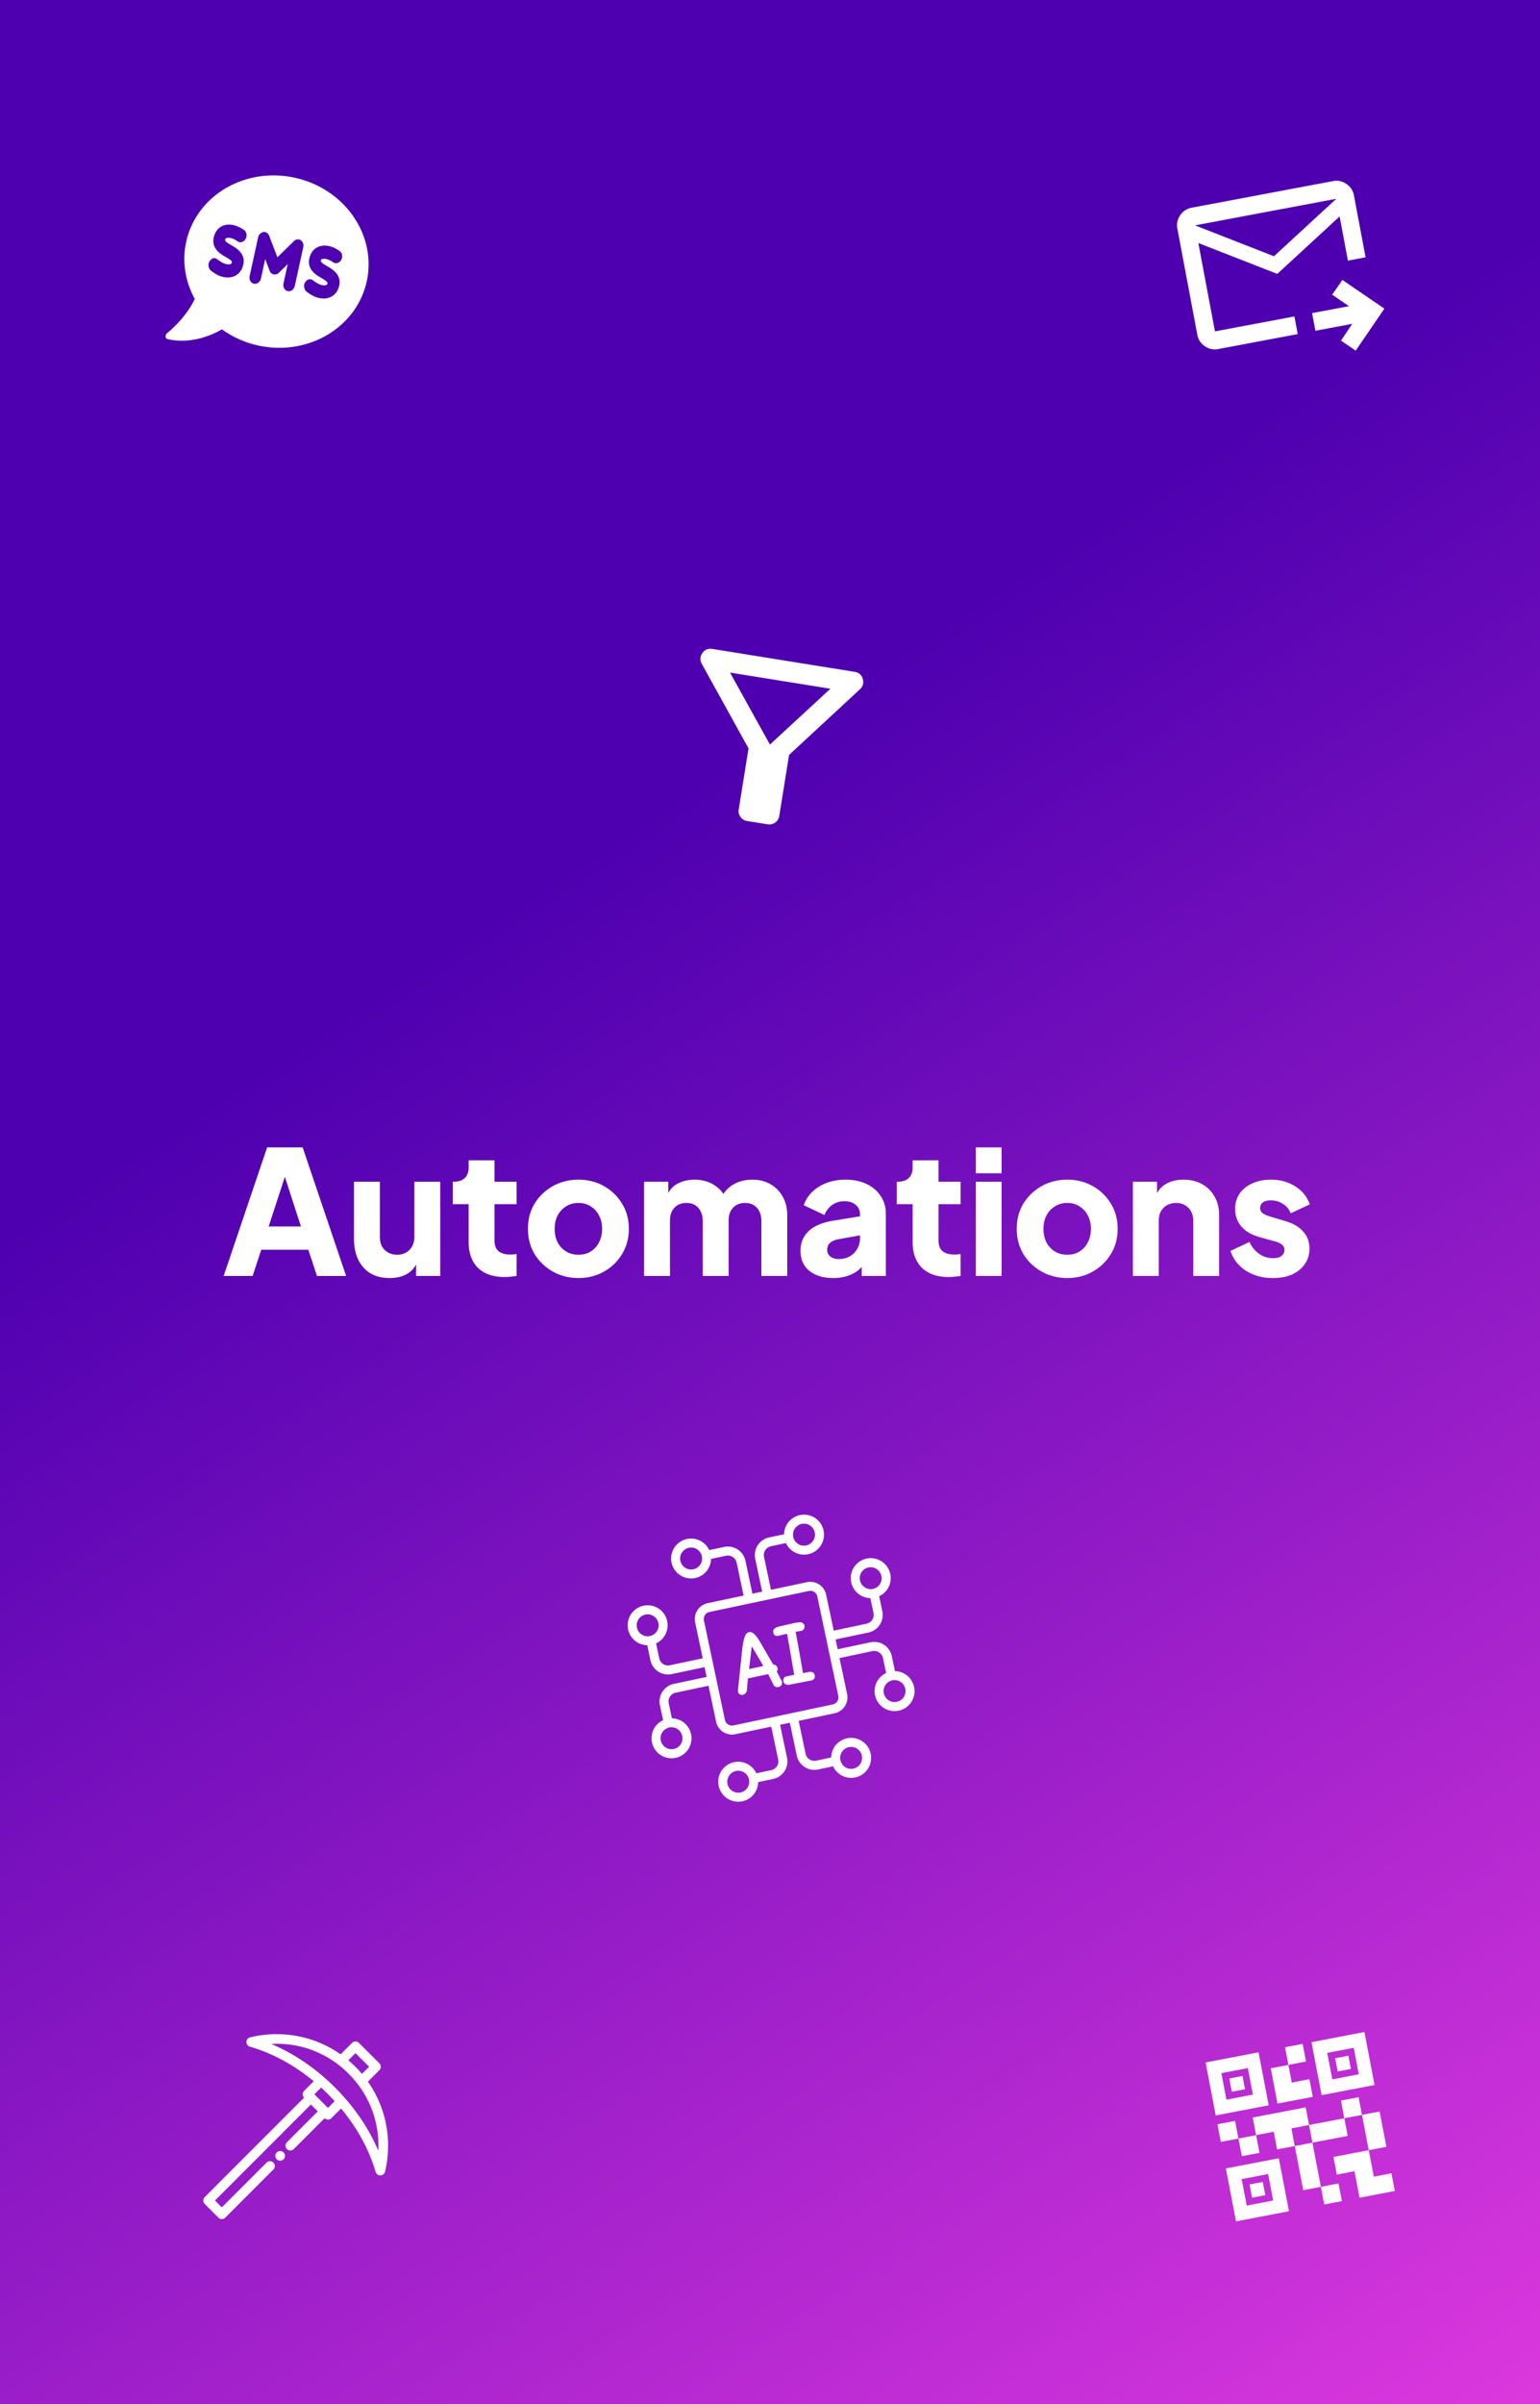
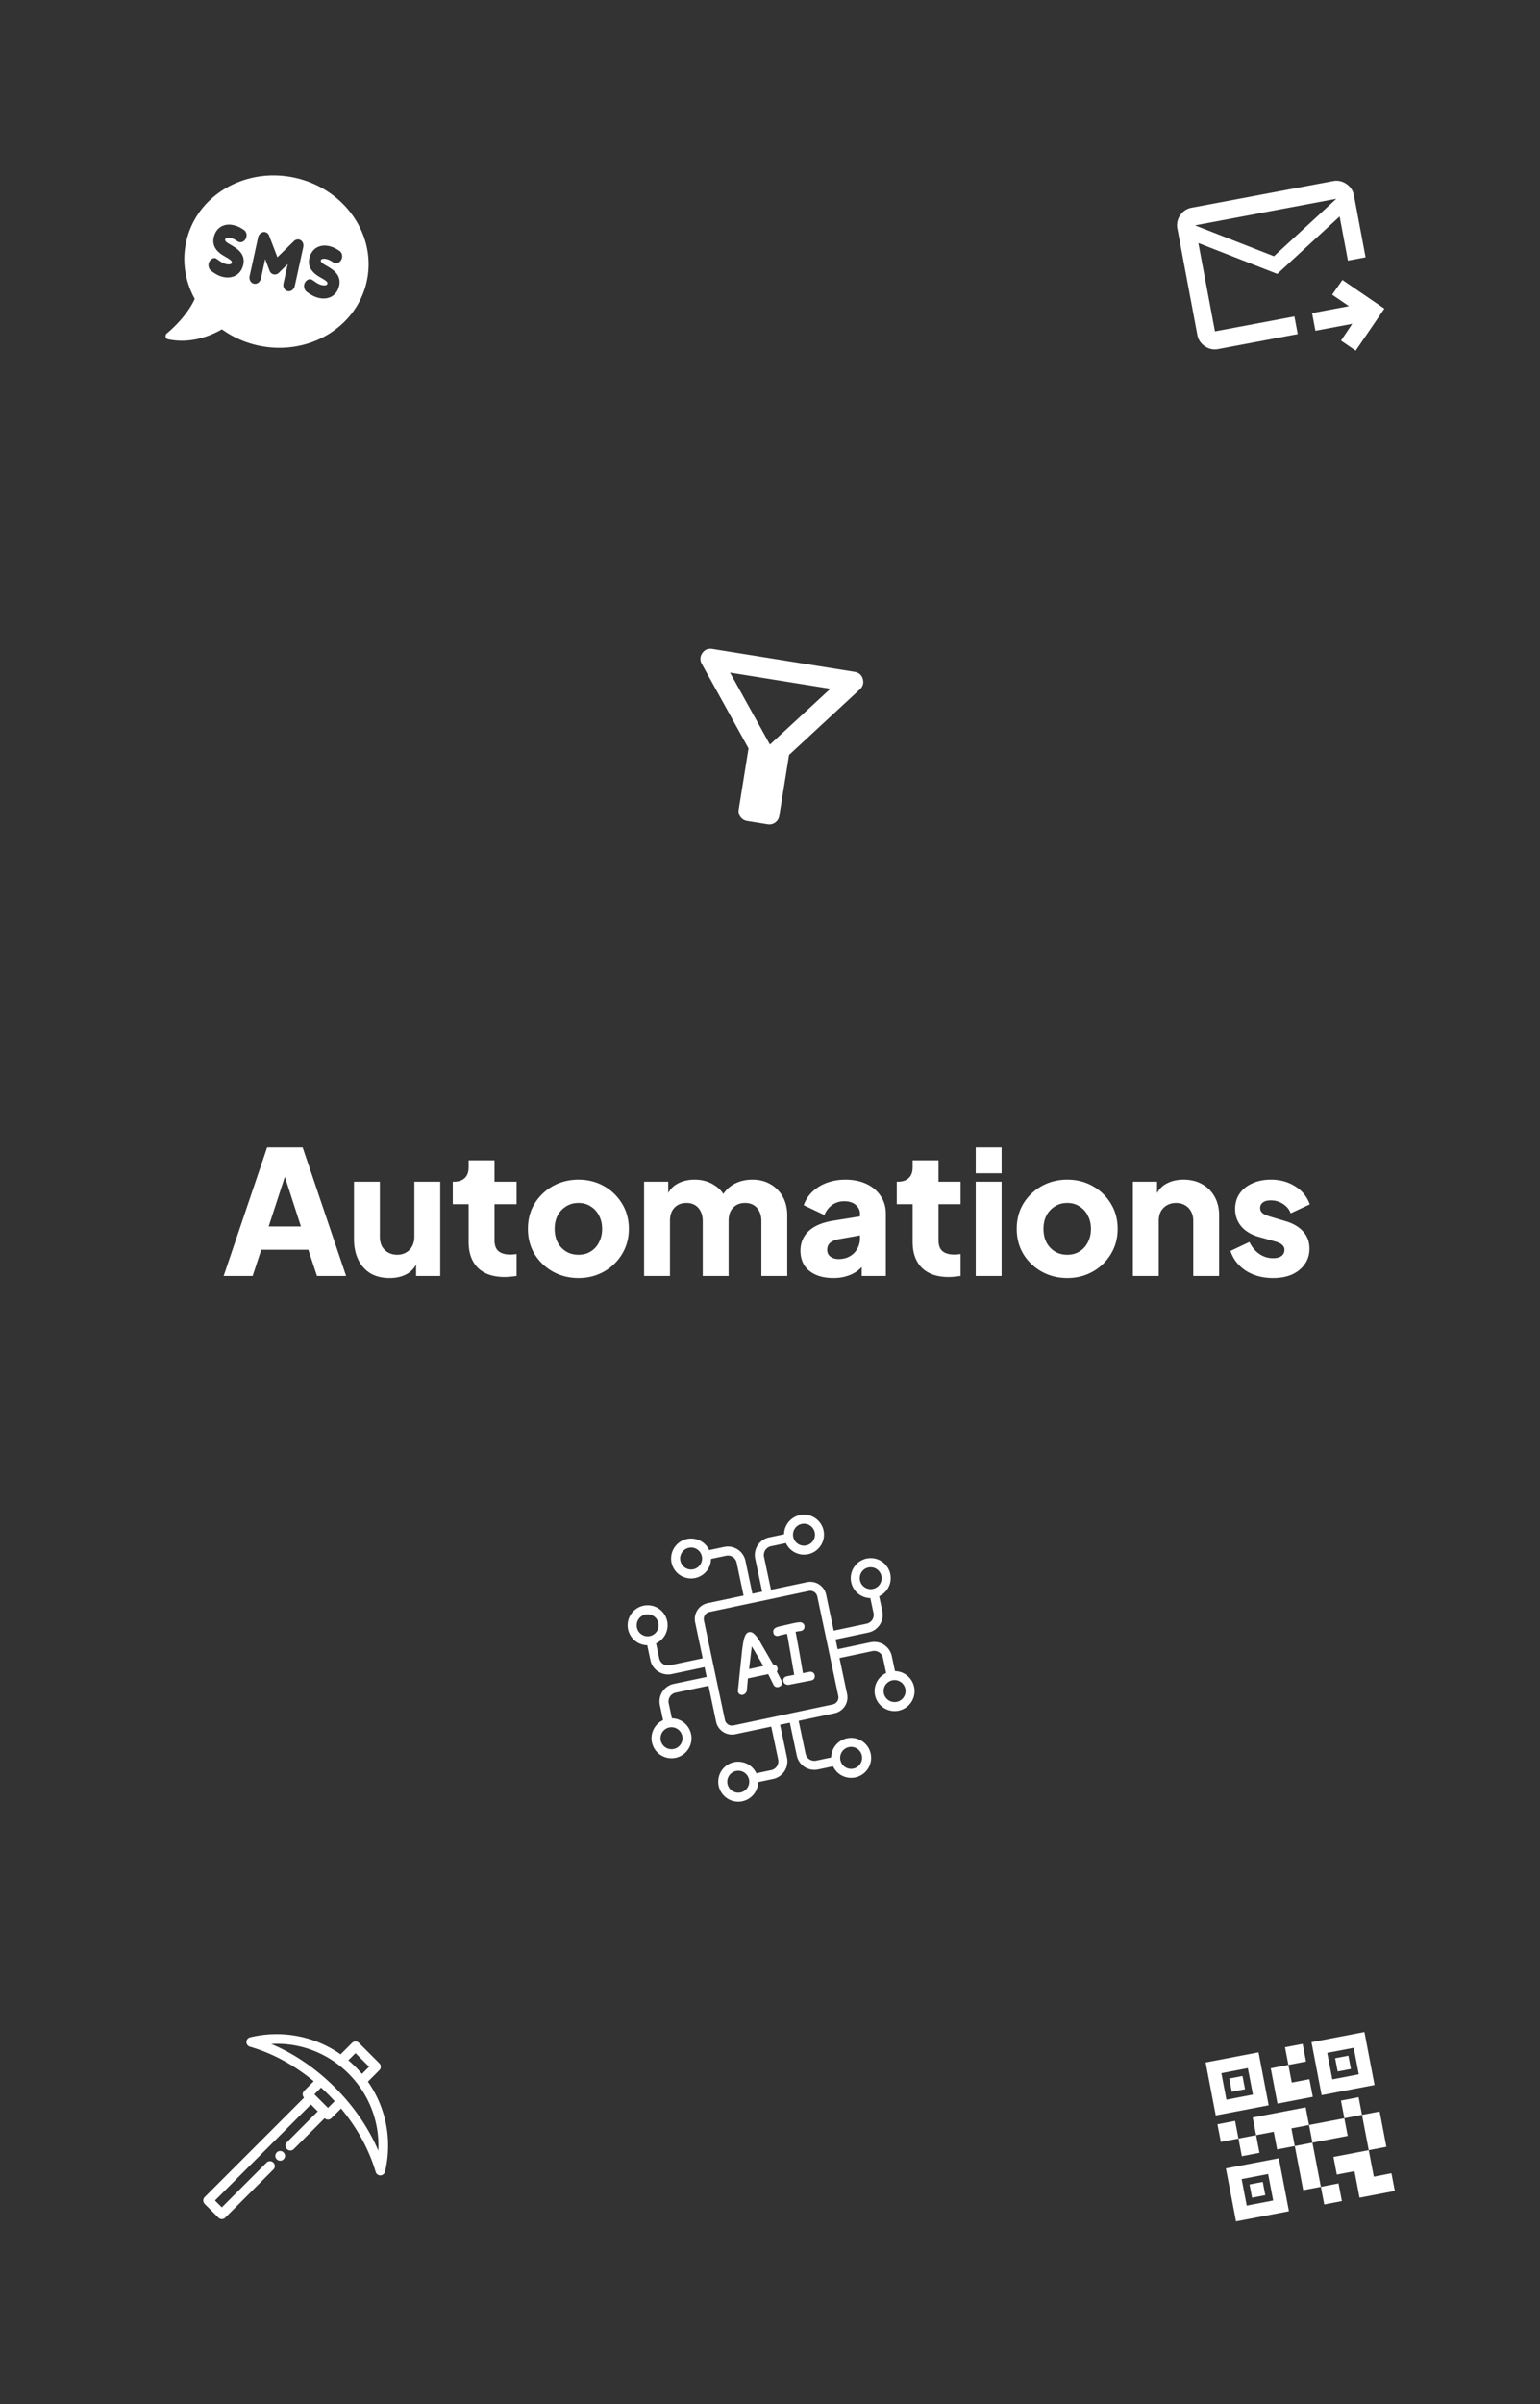
<svg xmlns="http://www.w3.org/2000/svg" width="250" height="390" fill="none">
  <rect width="100%" height="100%" fill="#333333" stroke="none" />
-   <path fill="url(#a)" d="M0 0h250v390H0V0z" />
  <path fill="#fff" d="m36.308 207 7.056-20.86h5.768L56.188 207h-4.732l-1.4-4.256h-7.644l-1.4 4.256h-4.704zm7.308-8.036h5.236l-3.192-9.856h1.176l-3.22 9.856zm19.646 8.372c-1.232 0-2.286-.261-3.164-.784a5.202 5.202 0 0 1-1.96-2.24c-.448-.952-.672-2.063-.672-3.332v-9.268h4.2v8.932c0 .579.112 1.092.336 1.54.243.429.579.765 1.008 1.008.43.243.915.364 1.456.364.56 0 1.046-.121 1.456-.364.43-.243.756-.579.98-1.008.243-.448.364-.961.364-1.54v-8.932h4.2V207h-3.92v-3.024l.224.672c-.354.915-.933 1.596-1.736 2.044-.784.429-1.708.644-2.772.644zm18.638-.168c-1.848 0-3.285-.495-4.312-1.484-1.008-1.008-1.512-2.408-1.512-4.2v-6.132H73.5v-3.64h.14c.784 0 1.381-.196 1.792-.588.43-.392.644-.98.644-1.764v-1.12h4.2v3.472h3.584v3.64h-3.584v5.852c0 .523.093.961.28 1.316.187.336.476.588.868.756.392.168.877.252 1.456.252.13 0 .28-.009.448-.028.168-.019.345-.037.532-.056V207c-.28.037-.597.075-.952.112-.355.037-.69.056-1.008.056zm12.01.168c-1.513 0-2.894-.345-4.145-1.036a8.137 8.137 0 0 1-2.968-2.828c-.728-1.213-1.092-2.585-1.092-4.116 0-1.549.364-2.921 1.092-4.116a8.137 8.137 0 0 1 2.968-2.828c1.25-.691 2.632-1.036 4.144-1.036s2.884.345 4.116 1.036a7.917 7.917 0 0 1 2.94 2.828c.747 1.195 1.12 2.567 1.12 4.116 0 1.531-.373 2.903-1.12 4.116a7.917 7.917 0 0 1-2.94 2.828c-1.232.691-2.604 1.036-4.116 1.036zm0-3.78c.765 0 1.427-.177 1.987-.532a3.573 3.573 0 0 0 1.344-1.484c.336-.635.504-1.363.504-2.184 0-.821-.168-1.54-.504-2.156a3.573 3.573 0 0 0-1.344-1.484c-.56-.373-1.222-.56-1.988-.56-.765 0-1.437.187-2.016.56a3.765 3.765 0 0 0-1.372 1.484c-.317.616-.476 1.335-.476 2.156 0 .821.159 1.549.476 2.184a3.765 3.765 0 0 0 1.372 1.484c.579.355 1.25.532 2.016.532zM104.56 207v-15.288h3.92v3.724l-.42-.616c.224-1.176.765-2.044 1.624-2.604.858-.56 1.885-.84 3.08-.84 1.269 0 2.38.327 3.332.98.97.635 1.577 1.493 1.82 2.576l-1.204.112c.504-1.251 1.222-2.175 2.156-2.772.933-.597 2.025-.896 3.276-.896 1.101 0 2.072.243 2.912.728a5.188 5.188 0 0 1 2.016 2.044c.485.859.728 1.867.728 3.024V207h-4.2v-8.932c0-.597-.112-1.111-.336-1.54a2.358 2.358 0 0 0-.896-1.008c-.392-.243-.868-.364-1.428-.364-.542 0-1.018.121-1.428.364-.392.243-.7.579-.924 1.008-.206.429-.308.943-.308 1.54V207h-4.2v-8.932c0-.597-.112-1.111-.336-1.54a2.358 2.358 0 0 0-.896-1.008c-.392-.243-.868-.364-1.428-.364-.542 0-1.018.121-1.428.364-.392.243-.7.579-.924 1.008-.206.429-.308.943-.308 1.54V207h-4.2zm30.735.336c-1.101 0-2.053-.177-2.856-.532-.802-.355-1.418-.859-1.848-1.512-.429-.672-.644-1.465-.644-2.38 0-.859.196-1.615.588-2.268.392-.672.99-1.232 1.792-1.68.822-.448 1.839-.765 3.052-.952l4.676-.756v3.08l-3.92.7c-.597.112-1.054.308-1.372.588-.317.261-.476.644-.476 1.148 0 .467.178.831.532 1.092.355.261.794.392 1.316.392.691 0 1.298-.149 1.82-.448a3.11 3.11 0 0 0 1.204-1.204 3.381 3.381 0 0 0 .448-1.708v-3.976c0-.579-.233-1.064-.7-1.456-.448-.392-1.064-.588-1.848-.588-.746 0-1.409.205-1.988.616-.56.411-.97.952-1.232 1.624l-3.36-1.596a5.464 5.464 0 0 1 1.428-2.212 6.81 6.81 0 0 1 2.352-1.428c.915-.336 1.914-.504 2.996-.504 1.288 0 2.427.233 3.416.7.99.467 1.755 1.12 2.296 1.96.56.821.84 1.783.84 2.884V207h-3.92v-2.464l.952-.168a7.688 7.688 0 0 1-1.484 1.68 5.474 5.474 0 0 1-1.82.952c-.672.224-1.418.336-2.24.336zm18.683-.168c-1.848 0-3.285-.495-4.312-1.484-1.008-1.008-1.512-2.408-1.512-4.2v-6.132h-2.576v-3.64h.14c.784 0 1.382-.196 1.792-.588.43-.392.644-.98.644-1.764v-1.12h4.2v3.472h3.584v3.64h-3.584v5.852c0 .523.094.961.28 1.316.187.336.476.588.868.756.392.168.878.252 1.456.252.131 0 .28-.009.448-.028.168-.019.346-.037.532-.056V207c-.28.037-.597.075-.952.112a9.72 9.72 0 0 1-1.008.056zm4.421-.168v-15.288h4.2V207h-4.2zm0-16.66v-4.2h4.2v4.2h-4.2zm14.862 16.996c-1.512 0-2.894-.345-4.144-1.036a8.133 8.133 0 0 1-2.968-2.828c-.728-1.213-1.092-2.585-1.092-4.116 0-1.549.364-2.921 1.092-4.116a8.133 8.133 0 0 1 2.968-2.828c1.25-.691 2.632-1.036 4.144-1.036s2.884.345 4.116 1.036a7.918 7.918 0 0 1 2.94 2.828c.746 1.195 1.12 2.567 1.12 4.116 0 1.531-.374 2.903-1.12 4.116a7.918 7.918 0 0 1-2.94 2.828c-1.232.691-2.604 1.036-4.116 1.036zm0-3.78c.765 0 1.428-.177 1.988-.532a3.581 3.581 0 0 0 1.344-1.484c.336-.635.504-1.363.504-2.184 0-.821-.168-1.54-.504-2.156a3.581 3.581 0 0 0-1.344-1.484c-.56-.373-1.223-.56-1.988-.56-.766 0-1.438.187-2.016.56a3.763 3.763 0 0 0-1.372 1.484c-.318.616-.476 1.335-.476 2.156 0 .821.158 1.549.476 2.184a3.763 3.763 0 0 0 1.372 1.484c.578.355 1.25.532 2.016.532zm10.65 3.444v-15.288h3.92v3.024l-.224-.672c.355-.915.924-1.587 1.708-2.016.803-.448 1.736-.672 2.8-.672 1.157 0 2.165.243 3.024.728a5.128 5.128 0 0 1 2.044 2.044c.485.859.728 1.867.728 3.024V207h-4.2v-8.932c0-.597-.121-1.111-.364-1.54a2.433 2.433 0 0 0-.98-1.008c-.411-.243-.896-.364-1.456-.364-.541 0-1.027.121-1.456.364a2.624 2.624 0 0 0-1.008 1.008c-.224.429-.336.943-.336 1.54V207h-4.2zm22.754.336c-1.68 0-3.146-.392-4.396-1.176-1.232-.803-2.072-1.876-2.52-3.22l3.08-1.456c.392.821.924 1.465 1.596 1.932.672.467 1.418.7 2.24.7.597 0 1.054-.121 1.372-.364.317-.243.476-.579.476-1.008a.906.906 0 0 0-.168-.56 1.498 1.498 0 0 0-.504-.448 3.544 3.544 0 0 0-.84-.336l-2.604-.728c-1.251-.355-2.212-.924-2.884-1.708-.672-.803-1.008-1.745-1.008-2.828 0-.952.242-1.783.728-2.492.485-.709 1.166-1.26 2.044-1.652.877-.411 1.885-.616 3.024-.616 1.493 0 2.8.355 3.92 1.064 1.138.691 1.941 1.671 2.408 2.94l-3.108 1.456c-.224-.635-.635-1.139-1.232-1.512-.579-.392-1.242-.588-1.988-.588-.542 0-.971.112-1.288.336-.299.224-.448.532-.448.924 0 .205.056.392.168.56.112.168.289.317.532.448.261.131.578.252.952.364l2.436.728c1.269.373 2.24.943 2.912 1.708.672.747 1.008 1.671 1.008 2.772 0 .952-.252 1.783-.756 2.492-.486.709-1.167 1.269-2.044 1.68-.878.392-1.914.588-3.108.588zM47.862 28.835c-8.093-1.774-15.986 2.877-17.634 10.393-.712 3.244-.139 6.483 1.387 9.264-1.438 3.14-4.475 5.553-4.511 5.579a.594.594 0 0 0-.211.55c-.02.201.167.366.35.406 3.795.832 7.095-.624 8.784-1.598a15.89 15.89 0 0 0 5.87 2.617c8.092 1.775 15.987-2.877 17.635-10.392 1.648-7.516-3.576-15.044-11.67-16.819zm-8.517 14.58c-.47 1.212-1.662 1.835-3.105 1.519a4.14 4.14 0 0 1-.706-.223c-.407-.172-.838-.472-1.218-.74-.433-.301-.623-1.005-.334-1.511.29-.507.807-.785 1.233-.431.363.25.753.538 1.102.683.63.259 1.192.238 1.304-.053.145-.373-.5-.685-1.229-1.115-.643-.383-2.348-1.404-1.551-3.494.568-1.478 2.078-2.006 3.765-1.306.325.134.672.343.993.559.437.292.56.945.276 1.454-.282.516-.866.69-1.305.395a4.27 4.27 0 0 0-.698-.4c-.618-.249-1.191-.233-1.3.051-.14.36.422.64.996.979.903.534 2.588 1.52 1.777 3.632zm8.509 2.969c-.127.578-.64.956-1.145.845-.507-.11-.813-.671-.687-1.247l.689-3.14-1.466 1.433a.898.898 0 0 1-1.466-.321l-.731-1.915-.689 3.14c-.127.578-.639.957-1.145.846-.506-.111-.813-.672-.686-1.248l1.377-6.28c.098-.449.425-.735.843-.855.403-.055.784.176.943.59l1.342 3.509 2.687-2.628c.317-.31.762-.358 1.103-.142.342.228.507.682.408 1.133l-1.377 6.28zm7.059.444c-.47 1.213-1.662 1.836-3.105 1.52a4.144 4.144 0 0 1-.706-.224c-.454-.185-.887-.486-1.268-.751-.432-.3-.623-1.005-.334-1.511.29-.506.795-.728 1.232-.428.364.25.754.538 1.103.683.63.256 1.195.236 1.305-.053.145-.373-.5-.685-1.229-1.115-.643-.383-2.348-1.404-1.551-3.494.566-1.479 2.075-2.007 3.765-1.306.325.134.672.343.993.559.436.293.56.945.275 1.455-.284.51-.867.688-1.306.392a4.277 4.277 0 0 0-.698-.4c-.616-.248-1.191-.233-1.3.052-.089.37.473.65 1.047.988.903.534 2.588 1.52 1.777 3.633z" />
  <mask id="b" width="42" height="42" x="190" y="324" maskUnits="userSpaceOnUse" style="mask-type:alpha">
    <path fill="#D9D9D9" d="m190.594 331.119 34.375-6.583 6.583 34.375-34.375 6.583z" />
  </mask>
  <g mask="url(#b)">
    <path fill="#fff" d="m214.975 357.631-.548-2.864 2.864-.549.549 2.865-2.865.548zm-3.413-2.316-1.371-7.161 2.864-.549 1.372 7.162-2.865.548zm10.636-6.491-1.098-5.729 2.865-.549 1.097 5.729-2.864.549zm-3.962-5.181-.549-2.864 2.865-.549.548 2.865-2.864.548zm-16.639 6.157-.549-2.865 2.865-.549.548 2.865-2.864.549zm-3.413-2.316-.549-2.865 2.865-.549.548 2.865-2.864.549zm10.97-12.495-.548-2.865 2.864-.549.549 2.865-2.865.549zm-10.056 5.638 4.297-.823-.823-4.297-4.297.823.823 4.297zm-1.737 2.56-1.646-8.594 8.594-1.646 1.645 8.594-8.593 1.646zm5.028 14.627 4.297-.823-.823-4.296-4.297.822.823 4.297zm-1.737 2.56-1.646-8.594 8.594-1.645 1.646 8.593-8.594 1.646zm15.633-23.039 4.297-.823-.823-4.297-4.297.823.823 4.297zm-1.737 2.56-1.646-8.594 8.594-1.646 1.646 8.594-8.594 1.646zm6.157 16.639-.823-4.297-2.865.549-.549-2.865 5.73-1.097.823 4.297 2.864-.549.549 2.865-5.729 1.097zm-7.65-8.929-.548-2.864 5.729-1.098.548 2.865-5.729 1.097zm-5.729 1.097-.549-2.864-2.864.548-.549-2.864 8.594-1.646.549 2.865-2.865.548.549 2.865-2.865.548zm.061-7.436-1.097-5.729 2.864-.548.549 2.864 2.864-.548.549 2.864-5.729 1.097zm-7.421-1.919-.411-2.149 2.148-.411.412 2.148-2.149.412zm3.292 17.187-.412-2.148 2.149-.412.411 2.149-2.148.411zm13.896-20.479-.412-2.148 2.149-.412.411 2.149-2.148.411z" />
  </g>
  <mask id="c" width="46" height="46" x="102" y="96" maskUnits="userSpaceOnUse" style="mask-type:alpha">
    <path fill="#D9D9D9" d="m108.352 96 39.493 6.35-6.35 39.493-39.493-6.35z" />
  </mask>
  <g mask="url(#c)">
    <path fill="#fff" d="M121.308 133.196a1.614 1.614 0 0 1-1.097-.662 1.614 1.614 0 0 1-.284-1.248l1.587-9.874-7.586-13.711c-.323-.615-.292-1.201.093-1.758.385-.557.934-.778 1.647-.663l23.037 3.704c.713.115 1.165.497 1.356 1.146.191.65.037 1.216-.463 1.698l-11.502 10.643-1.587 9.873a1.612 1.612 0 0 1-.662 1.096 1.61 1.61 0 0 1-1.248.285l-3.291-.529zm3.682-12.406 9.813-9.057-16.291-2.62 6.478 11.677z" />
  </g>
  <mask id="d" width="42" height="42" x="186" y="22" maskUnits="userSpaceOnUse" style="mask-type:alpha">
    <path fill="#D9D9D9" d="m186.648 29.041 34.397-6.468 6.469 34.397-34.397 6.468z" />
  </mask>
  <g mask="url(#d)">
    <path fill="#fff" d="m207.352 44.438-12.814-5.01 2.695 14.333 12.899-2.426.539 2.866-12.899 2.426a2.808 2.808 0 0 1-2.182-.461 2.808 2.808 0 0 1-1.223-1.866l-3.234-17.2a2.808 2.808 0 0 1 .461-2.183 2.81 2.81 0 0 1 1.866-1.222l22.932-4.313a2.807 2.807 0 0 1 2.182.462 2.808 2.808 0 0 1 1.223 1.866l1.887 10.032-2.867.54-1.347-7.167-10.118 9.322zm-.54-2.866 10.119-9.322-22.932 4.312 12.813 5.01zm13.267 15.312-2.384-1.63 1.826-2.717-5.983 1.125-.539-2.866 5.983-1.125-2.724-1.862 1.665-2.39 6.811 4.654-4.655 6.81zm-25.541-17.456 2.965 15.766-1.617-8.6.02.108-1.907-10.14.539 2.866z" />
  </g>
  <g fill="#fff" clip-path="url(#e)">
    <path d="M126.098 271.164a.648.648 0 0 0 .127-.544.763.763 0 0 0-.221-.392.708.708 0 0 0-.456-.188h-.03l-1.213-2.097c-.273-.464-.52-.889-.74-1.275a11.748 11.748 0 0 0-.629-1.002 3.433 3.433 0 0 0-.586-.659c-.309-.254-.581-.264-.756-.227-.246.052-.445.226-.593.518a3.642 3.642 0 0 0-.279.849c-.074.331-.137.718-.196 1.16-.059.441-.107.909-.16 1.426l-.577 5.553a.709.709 0 0 0 .017.166.605.605 0 0 0 .331.439.703.703 0 0 0 .458.053c.187-.039.446-.168.614-.549a.365.365 0 0 0 .029-.118l.176-1.984 3.296-.697.906 1.829a.706.706 0 0 0 .733.266c.421-.088.654-.402.61-.817a.368.368 0 0 0-.038-.126l-.823-1.584zm-3.598-3.307 1.141 1.935c.095.169.182.332.277.487l-2.311.488.433-3.68c.137.233.29.489.46.767v.003zm7.552 1.831c-.082-.479-.172-.989-.267-1.522l-.52-2.875c-.04-.215-.075-.404-.106-.563l.165-.034c.257-.043.48-.078.671-.104.398-.056.646-.351.609-.823a.734.734 0 0 0-.265-.435.735.735 0 0 0-.486-.155c-.11.007-.271.024-.496.052-.226.028-1.05.212-2.392.532-.736.134-1.416.331-1.438.863-.015.462.183.648.354.721a.75.75 0 0 0 .568.016c.117-.039.236-.072.356-.098l.705-.16.25-.053.042.201c.051.242.101.525.158.852l.519 2.989c.152.897.266 1.555.342 1.976.042.244.079.457.108.64a82.49 82.49 0 0 0-1.204.239.824.824 0 0 0-.379.186c-.118.102-.243.295-.173.627.025.151.145.51.716.58a.344.344 0 0 0 .111-.003l3.706-.718a.666.666 0 0 0 .559-.776.695.695 0 0 0-.263-.49.803.803 0 0 0-.637-.121l-1.029.202a10.498 10.498 0 0 0-.066-.464c-.062-.375-.134-.804-.218-1.282z" />
    <path d="m145.288 271.108-.514-2.429a2.917 2.917 0 0 0-3.455-2.251l-5.336 1.127-.335-1.585 5.336-1.127a2.922 2.922 0 0 0 2.25-3.456l-.513-2.429a3.245 3.245 0 0 0 1.707-3.966 3.247 3.247 0 0 0-3.747-2.147 3.248 3.248 0 0 0-2.558 3.479 3.243 3.243 0 0 0 3.166 2.937l.513 2.429a1.457 1.457 0 0 1-1.121 1.722l-5.335 1.128-1.234-5.839a2.631 2.631 0 0 0-3.111-2.026l-5.843 1.235-1.128-5.338a1.457 1.457 0 0 1 1.122-1.722l2.432-.514a3.243 3.243 0 1 0-.303-1.432l-2.431.514a2.92 2.92 0 0 0-2.25 3.457l1.127 5.334-1.584.335-1.127-5.335a2.922 2.922 0 0 0-3.457-2.251l-2.43.514a3.25 3.25 0 0 0-3.967-1.708 3.247 3.247 0 0 0-2.146 3.747 3.244 3.244 0 0 0 6.415-.608l2.43-.513a1.458 1.458 0 0 1 1.094.204c.323.211.549.541.629.918l1.127 5.334-5.838 1.234a2.632 2.632 0 0 0-2.026 3.111l1.234 5.838-5.339 1.128a1.452 1.452 0 0 1-1.722-1.122l-.513-2.429a3.243 3.243 0 1 0-1.432.303l.513 2.429a2.922 2.922 0 0 0 3.456 2.25l5.336-1.127.335 1.588-5.335 1.127a2.917 2.917 0 0 0-2.25 3.457l.513 2.429a3.242 3.242 0 0 0-.243 5.754 3.239 3.239 0 0 0 4.224-.893 3.241 3.241 0 0 0-2.549-5.163l-.514-2.429a1.453 1.453 0 0 1 1.121-1.723l5.336-1.127 1.233 5.838a2.631 2.631 0 0 0 3.111 2.026l5.839-1.234 1.127 5.335a1.457 1.457 0 0 1-1.122 1.723l-2.427.512a3.245 3.245 0 0 0-3.966-1.707 3.247 3.247 0 0 0-2.147 3.747 3.248 3.248 0 0 0 3.479 2.558 3.243 3.243 0 0 0 2.937-3.166l2.43-.513a2.92 2.92 0 0 0 2.251-3.457l-1.126-5.332 1.583-.334 1.127 5.334a2.92 2.92 0 0 0 3.456 2.252l2.432-.514a3.243 3.243 0 1 0-.303-1.432l-2.431.514a1.453 1.453 0 0 1-1.723-1.122l-1.127-5.335 5.84-1.233a2.629 2.629 0 0 0 2.025-3.111l-1.234-5.842 5.336-1.127a1.452 1.452 0 0 1 1.721 1.121l.514 2.43a3.243 3.243 0 1 0 1.432-.303l.003-.001zm-5.681-14.715a1.787 1.787 0 0 1 .736-1.837 1.783 1.783 0 0 1 2.281 2.713 1.788 1.788 0 0 1-.906.498 1.781 1.781 0 0 1-2.107-1.375l-.004.001zm-9.459-9.166a1.781 1.781 0 1 1 .738 3.486 1.781 1.781 0 0 1-.738-3.486zm-17.584 7.354a1.778 1.778 0 0 1-2.15-1.72 1.784 1.784 0 0 1 1.079-1.658 1.776 1.776 0 0 1 1.946.362 1.78 1.78 0 0 1-.875 3.016zm-9.165 9.462a1.779 1.779 0 0 1 2.714-1.86 1.788 1.788 0 0 1 .778 1.82 1.784 1.784 0 0 1-1.383 1.415 1.78 1.78 0 0 1-2.109-1.375zm7.354 17.585a1.778 1.778 0 0 1-1.721 2.149 1.785 1.785 0 0 1-1.658-1.08 1.781 1.781 0 0 1 1.269-2.443 1.781 1.781 0 0 1 2.11 1.374zm9.462 9.165a1.786 1.786 0 0 1-1.838-.734 1.775 1.775 0 0 1-.023-1.979 1.782 1.782 0 0 1 1.819-.779 1.78 1.78 0 0 1 .042 3.492zm17.585-7.354a1.779 1.779 0 0 1 2.149 1.72 1.784 1.784 0 0 1-2.107 1.773 1.784 1.784 0 0 1-1.415-1.383 1.785 1.785 0 0 1 1.373-2.11zm-1.713-8.311a1.166 1.166 0 0 1-.898 1.382l-16.125 3.407a1.17 1.17 0 0 1-1.382-.9l-3.407-16.125a1.168 1.168 0 0 1 .9-1.381l16.125-3.407a1.165 1.165 0 0 1 1.381.899l3.406 16.125zm9.505.958a1.781 1.781 0 1 1-.738-3.486 1.781 1.781 0 0 1 .738 3.486z" />
  </g>
  <g fill="#fff" clip-path="url(#f)">
    <path d="M62.364 343.321a18.043 18.043 0 0 0-2.64-5.615l1.862-1.861a.787.787 0 0 0 0-1.113l-3.318-3.318a.787.787 0 0 0-1.113 0l-1.861 1.862a18.01 18.01 0 0 0-5.653-2.65 18.209 18.209 0 0 0-9.035-.11.786.786 0 0 0-.032 1.52c3.646 1.053 7.178 2.97 10.358 5.601L49.37 339.2a.787.787 0 0 0-.009 1.103l-16.13 16.13a.785.785 0 0 0 0 1.112l2.225 2.225a.786.786 0 0 0 1.113 0l7.814-7.815a.786.786 0 1 0-1.113-1.112l-7.258 7.258-1.112-1.112 15.573-15.573 1.112 1.112-5.005 5.006a.786.786 0 1 0 1.112 1.112l5.006-5.006a.785.785 0 0 0 1.103-.009l1.568-1.568c2.625 3.157 4.546 6.668 5.615 10.292a.787.787 0 0 0 .754.564h.02a.788.788 0 0 0 .745-.604 18.21 18.21 0 0 0-.138-8.994zm-4.652-10.239 2.206 2.206-1.16 1.16-.046-.054-.126-.146-.143-.163a16.673 16.673 0 0 0-.168-.187l-.083-.09a15.307 15.307 0 0 0-.17-.181l-.074-.079a15.244 15.244 0 0 0-.498-.497l-.076-.072a15.78 15.78 0 0 0-.184-.173l-.089-.082a43.488 43.488 0 0 0-.352-.313l-.145-.124c-.017-.015-.034-.031-.052-.045l1.16-1.16zm-4.468 8.881-2.206-2.207 1.085-1.085c.187.171.372.343.555.517l.112.107.18.174a29.808 29.808 0 0 1 .611.611l.153.158a44.57 44.57 0 0 1 .597.637l-1.087 1.088zm8.169 6.944c-1.49-3.506-3.727-6.843-6.585-9.801l-.05-.051a33.378 33.378 0 0 0-.797-.797l-.04-.039c-2.994-2.89-6.37-5.143-9.918-6.63a16.35 16.35 0 0 1 10.858 3.328l.018.015c.285.217.564.446.836.682l.072.063c.107.094.213.191.318.288l.09.082a17.335 17.335 0 0 1 .737.738l.083.09a15.529 15.529 0 0 1 .35.389c.237.273.466.552.683.838l.012.014a16.355 16.355 0 0 1 3.333 10.791z" />
    <path d="M46.253 349.591a.8.8 0 0 0-.335-.5.753.753 0 0 0-.283-.118.795.795 0 0 0-.59.118.741.741 0 0 0-.218.217.762.762 0 0 0-.117.283.77.77 0 0 0 .045.454.797.797 0 0 0 .29.354.846.846 0 0 0 .283.117.805.805 0 0 0 .454-.045.816.816 0 0 0 .256-.17.812.812 0 0 0 .215-.403.781.781 0 0 0 0-.307z" />
  </g>
  <defs>
    <clipPath id="e">
      <path fill="#fff" d="m91.997 247.397 54.79-11.576 11.577 54.79-54.79 11.577z" />
    </clipPath>
    <clipPath id="f">
      <path fill="#fff" d="M33 330h30v30H33z" />
    </clipPath>
    <linearGradient id="a" x1="0" x2="250" y1="8" y2="390" gradientUnits="userSpaceOnUse">
      <stop offset=".354" stop-color="#4E00B0" />
      <stop offset="1" stop-color="#DC38DE" />
    </linearGradient>
  </defs>
</svg>